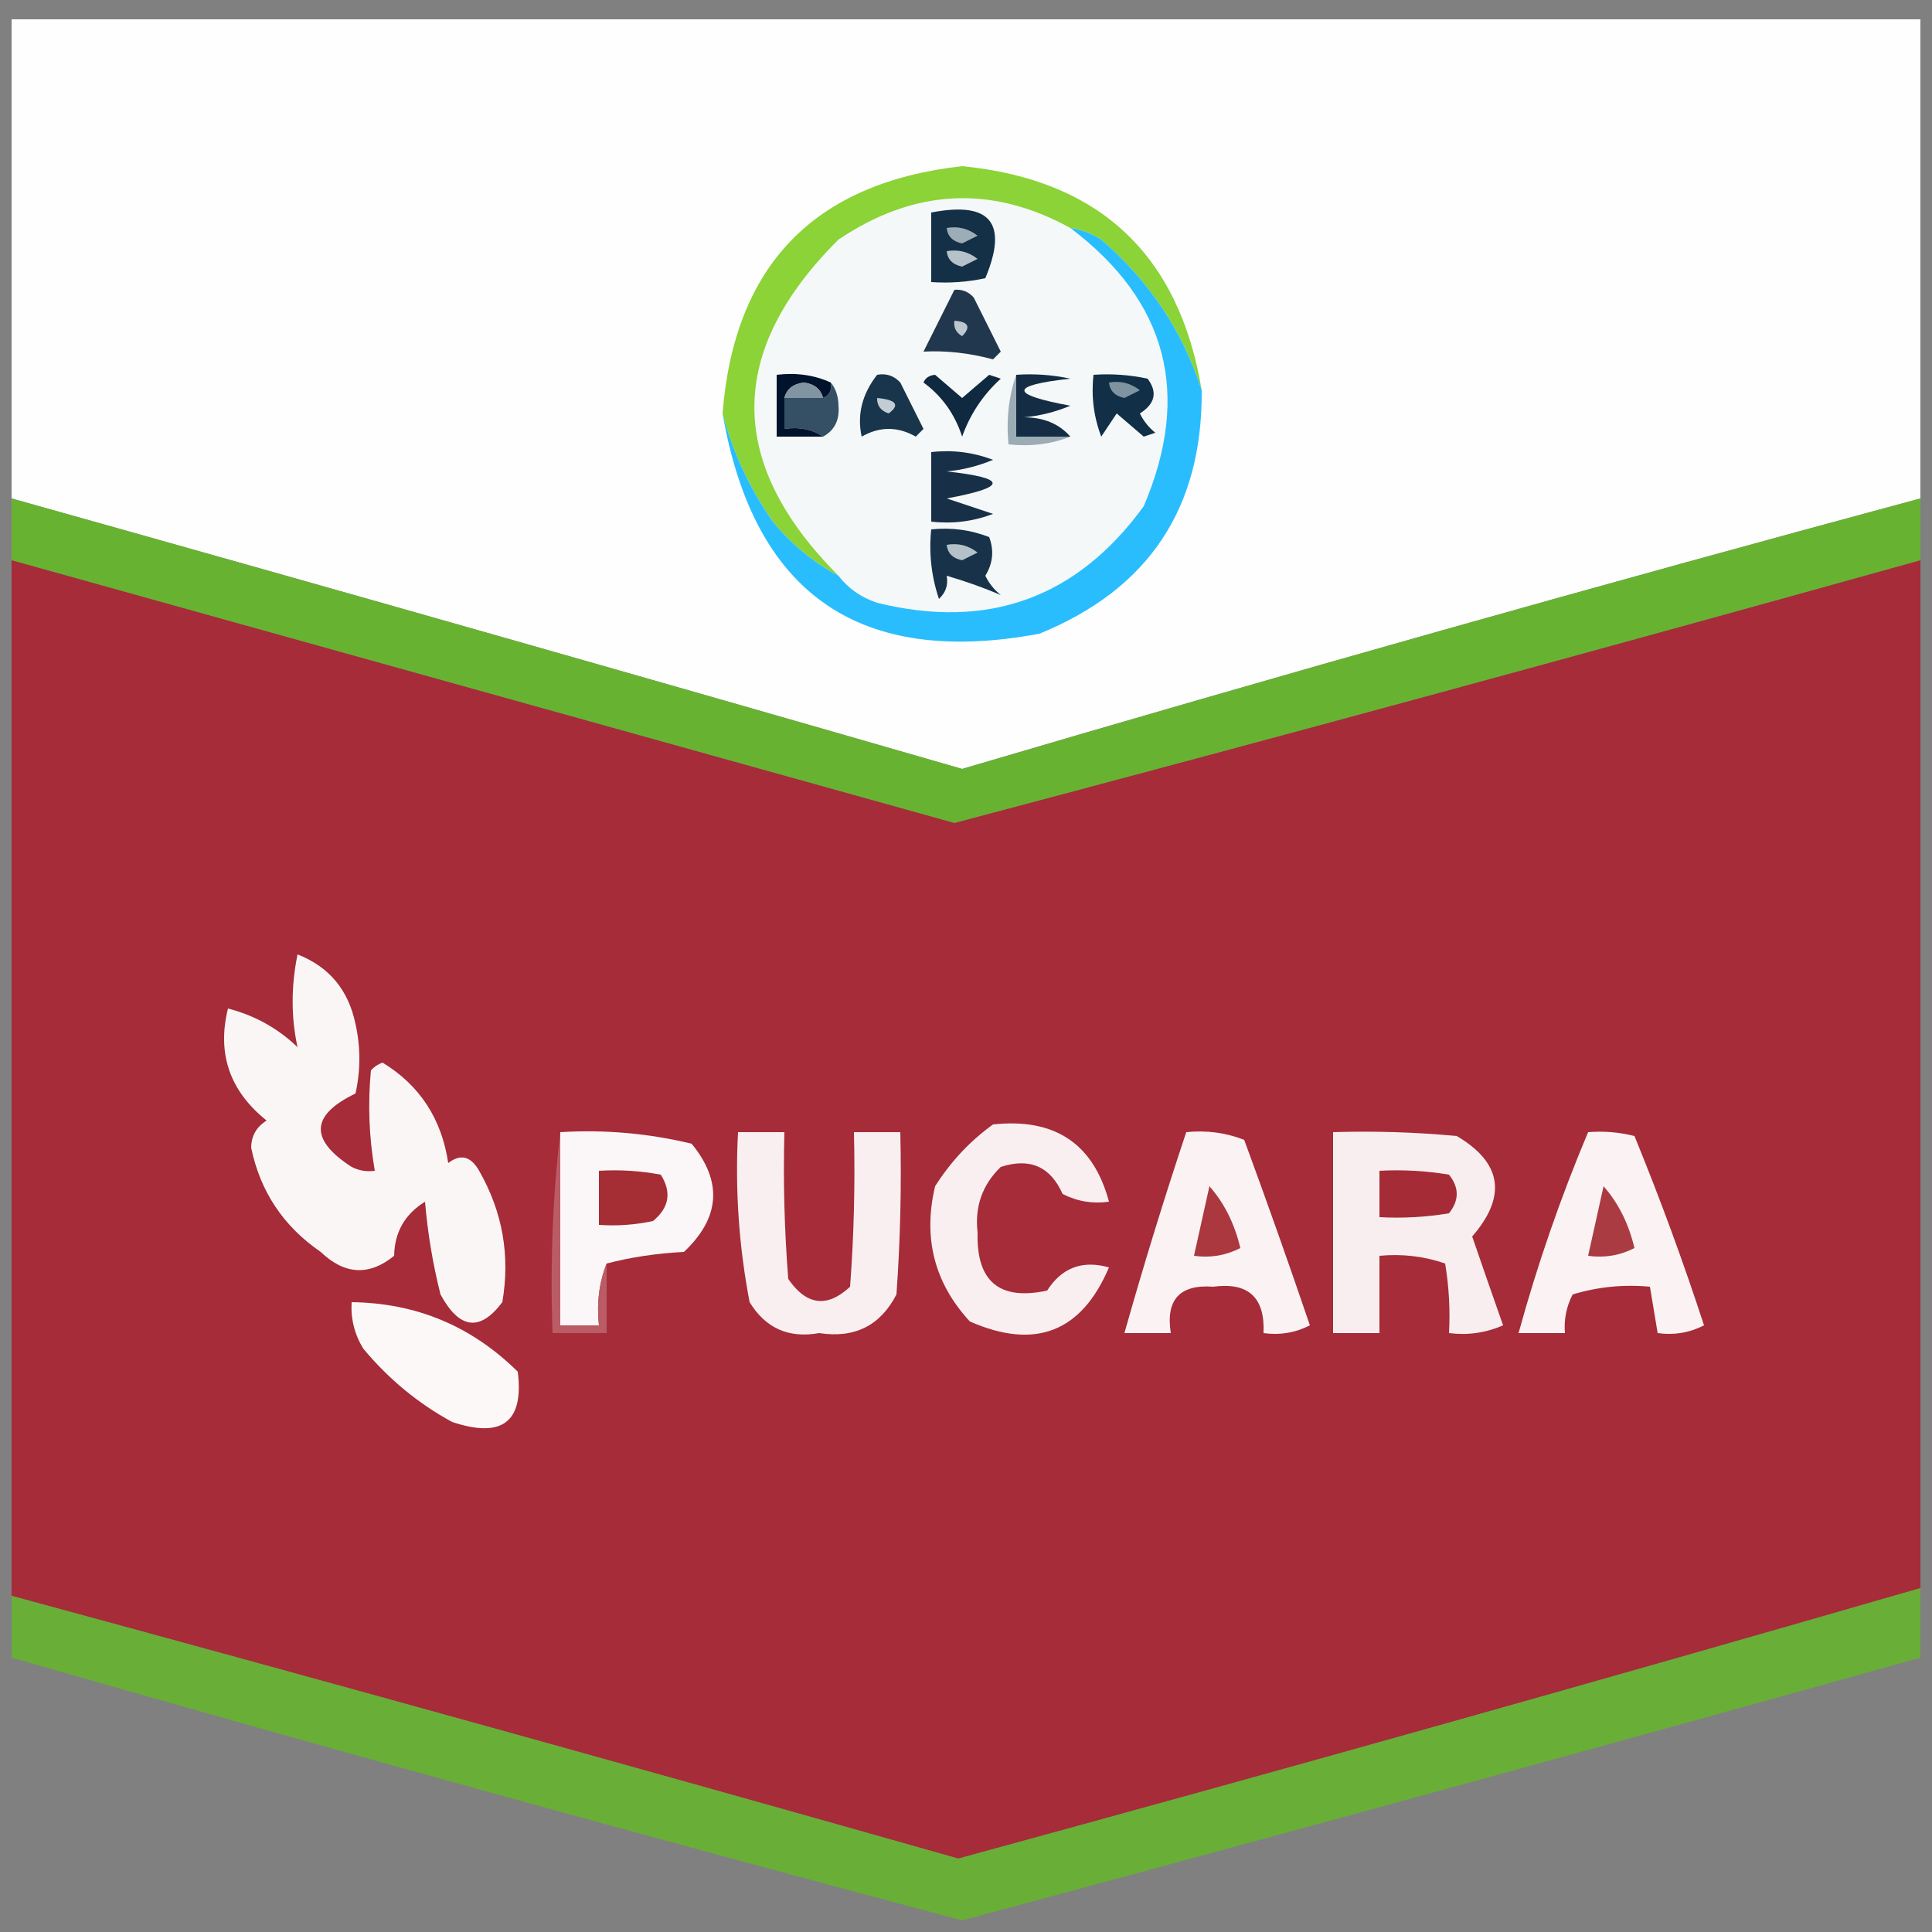
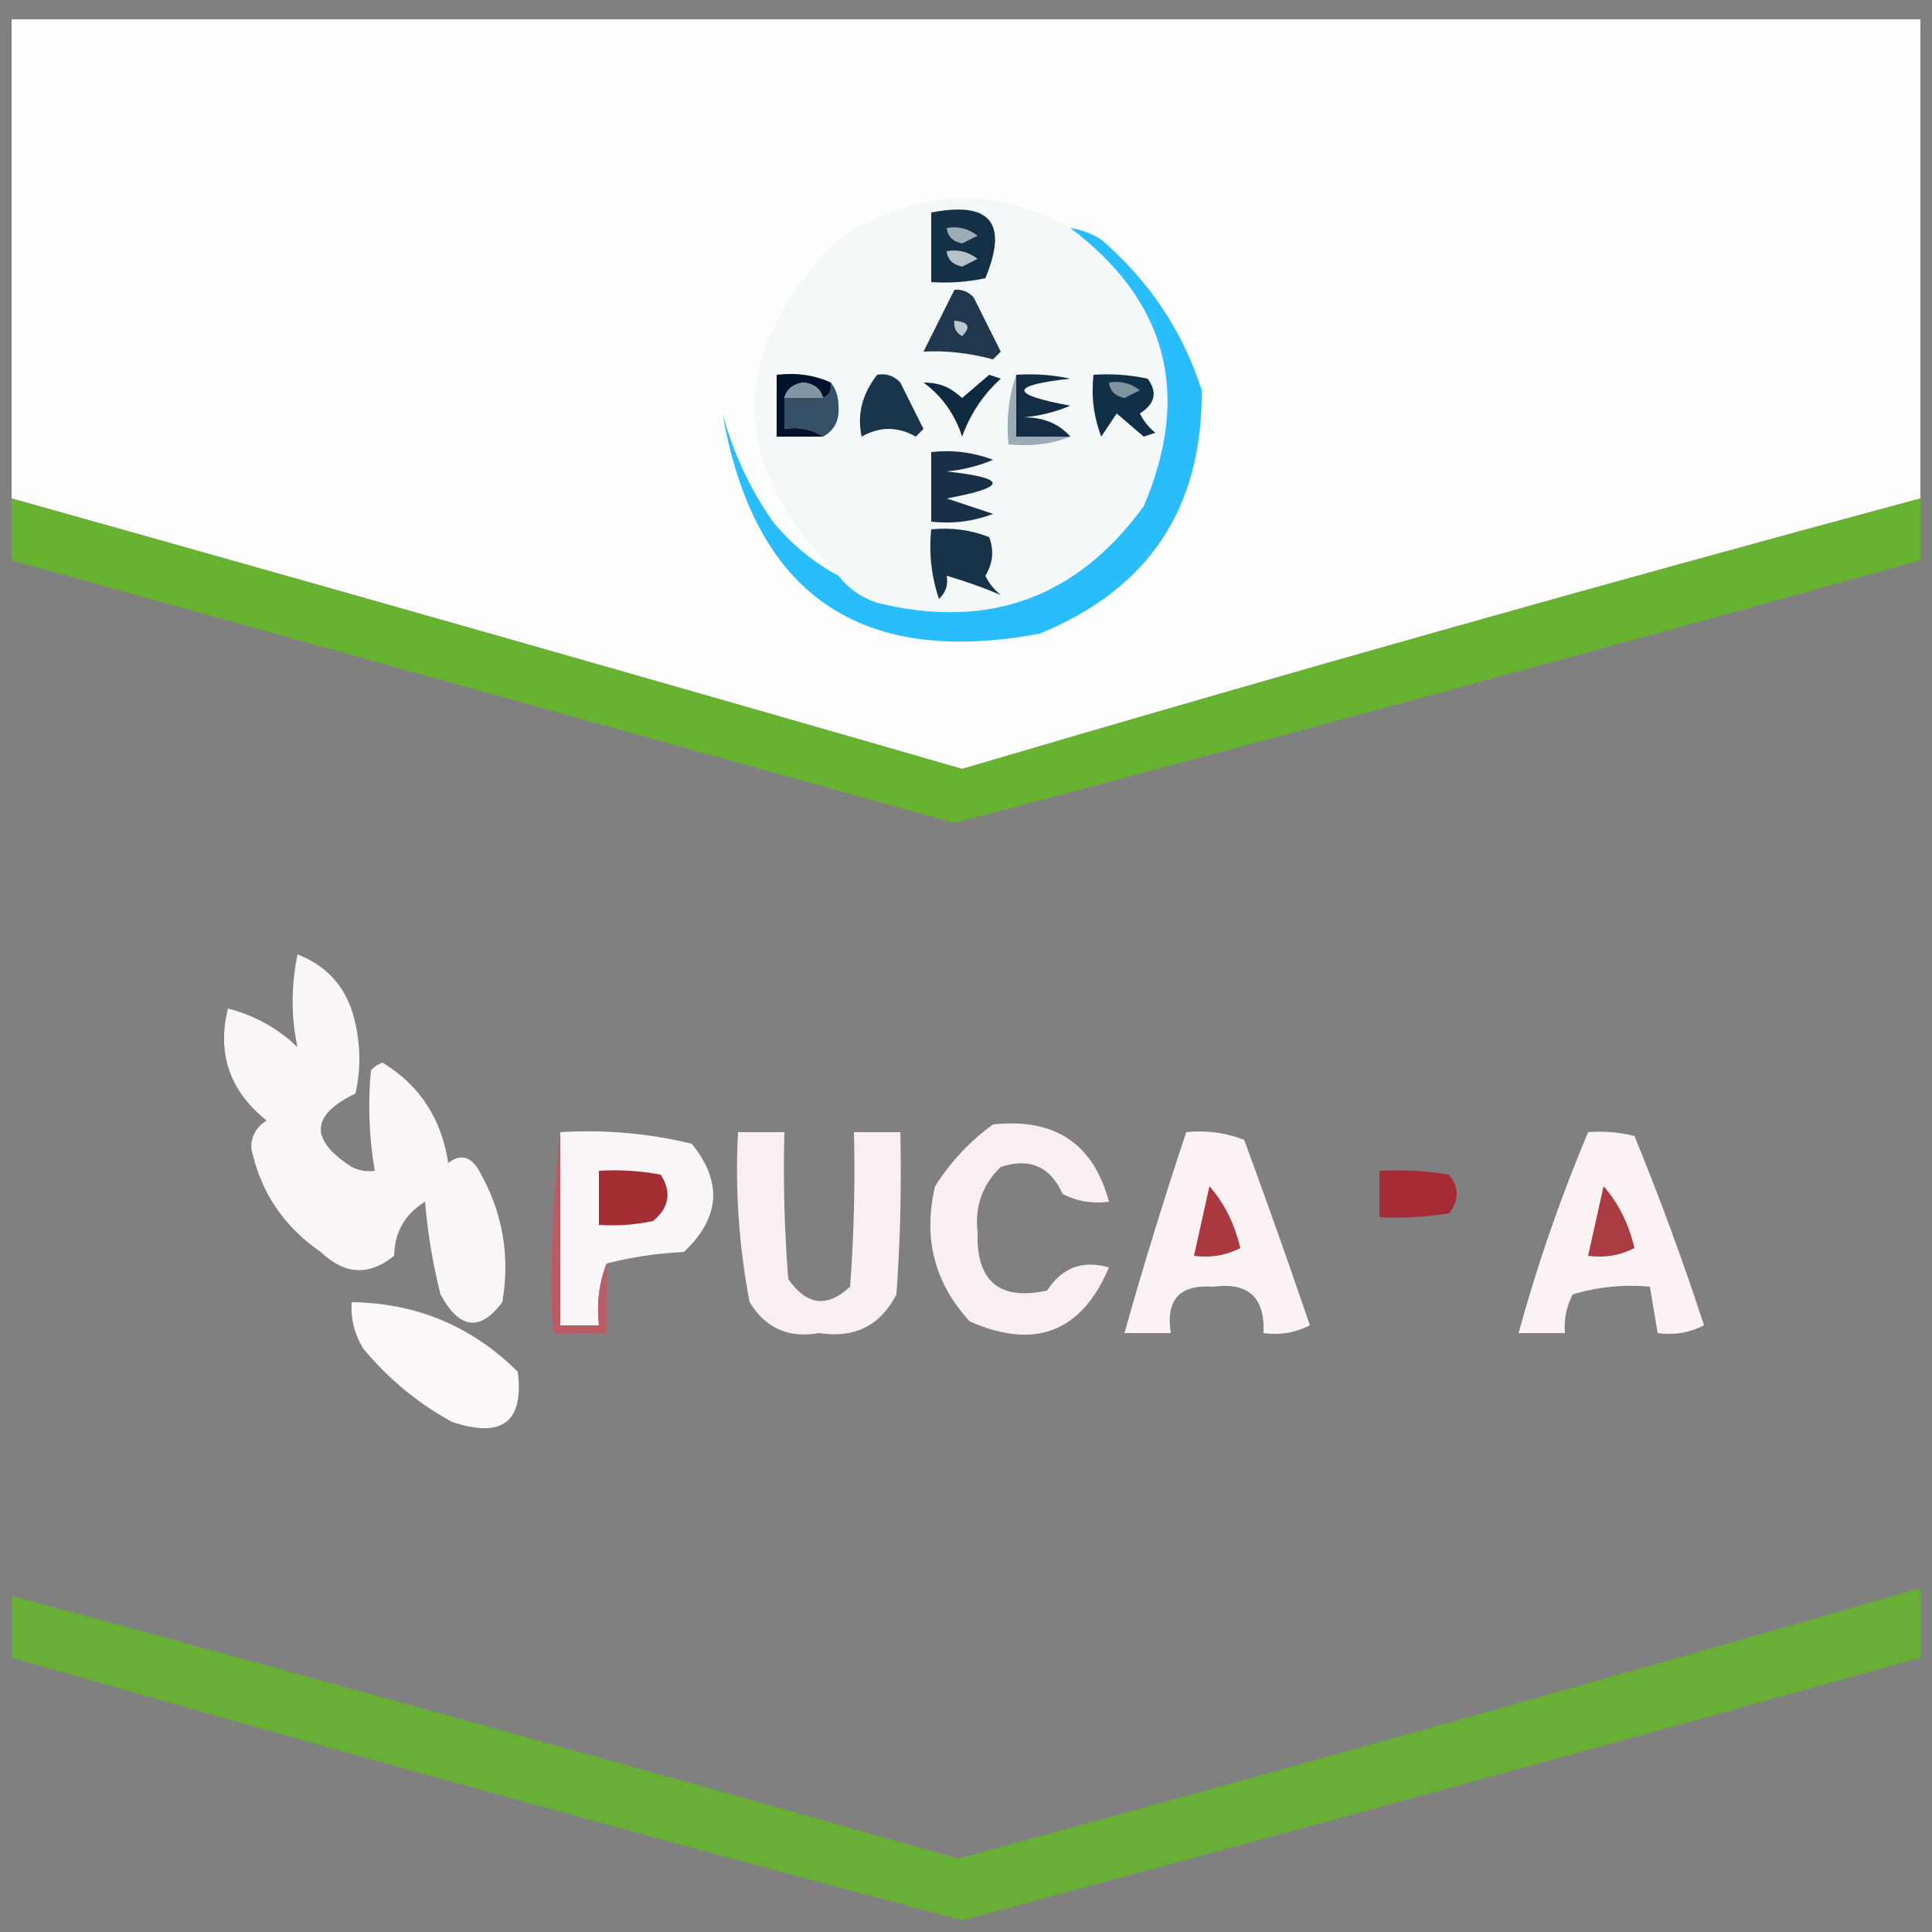
<svg xmlns="http://www.w3.org/2000/svg" version="1.1" width="250px" height="250px" style="shape-rendering:geometricPrecision; text-rendering:geometricPrecision; image-rendering:optimizeQuality; fill-rule:evenodd; clip-rule:evenodd">
  <rect width="100%" height="100%" fill="#808080" stroke="none" />
  <g>
    <path style="opacity:0.994" fill="#fefefe" d="M 248.5,64.5 C 207.098,75.653 165.764,87.32 124.5,99.5C 83.575,87.684 42.575,76.018 1.5,64.5C 1.5,43.833 1.5,23.167 1.5,2.5C 83.833,2.5 166.167,2.5 248.5,2.5C 248.5,23.167 248.5,43.833 248.5,64.5 Z" />
  </g>
  <g>
    <path style="opacity:1" fill="#f5f8f8" d="M 138.5,29.5 C 151.032,38.958 154.199,50.958 148,65.5C 139.367,77.379 127.867,81.546 113.5,78C 111.416,77.303 109.749,76.136 108.5,74.5C 93.992,59.95 93.992,45.45 108.5,31C 118.313,24.403 128.313,23.903 138.5,29.5 Z" />
  </g>
  <g>
-     <path style="opacity:1" fill="#8bd336" d="M 155.5,50.5 C 153.063,42.867 148.729,36.367 142.5,31C 141.255,30.209 139.922,29.709 138.5,29.5C 128.313,23.903 118.313,24.403 108.5,31C 93.992,45.45 93.992,59.95 108.5,74.5C 105.269,72.78 102.436,70.447 100,67.5C 96.975,63.123 94.808,58.456 93.5,53.5C 95.015,34.318 105.349,23.651 124.5,21.5C 142.244,23.244 152.577,32.91 155.5,50.5 Z" />
-   </g>
+     </g>
  <g>
    <path style="opacity:1" fill="#133047" d="M 120.5,27.5 C 128.159,26.01 130.492,28.843 127.5,36C 125.19,36.497 122.857,36.663 120.5,36.5C 120.5,33.5 120.5,30.5 120.5,27.5 Z" />
  </g>
  <g>
    <path style="opacity:1" fill="#9dadb7" d="M 122.5,29.5 C 123.978,29.238 125.311,29.571 126.5,30.5C 125.833,30.833 125.167,31.167 124.5,31.5C 123.287,31.253 122.62,30.586 122.5,29.5 Z" />
  </g>
  <g>
    <path style="opacity:1" fill="#b6c2c9" d="M 122.5,32.5 C 123.978,32.238 125.311,32.571 126.5,33.5C 125.833,33.833 125.167,34.167 124.5,34.5C 123.287,34.253 122.62,33.586 122.5,32.5 Z" />
  </g>
  <g>
    <path style="opacity:1" fill="#20374d" d="M 123.5,37.5 C 124.496,37.414 125.329,37.748 126,38.5C 127.167,40.833 128.333,43.167 129.5,45.5C 129.167,45.833 128.833,46.167 128.5,46.5C 125.394,45.672 122.394,45.339 119.5,45.5C 120.847,42.807 122.18,40.14 123.5,37.5 Z" />
  </g>
  <g>
    <path style="opacity:1" fill="#bdc8ce" d="M 123.5,41.5 C 125.337,41.639 125.67,42.306 124.5,43.5C 123.702,43.043 123.369,42.376 123.5,41.5 Z" />
  </g>
  <g>
    <path style="opacity:1" fill="#142d44" d="M 131.5,48.5 C 133.857,48.337 136.19,48.503 138.5,49C 130.576,49.871 130.576,51.038 138.5,52.5C 136.577,53.308 134.577,53.808 132.5,54C 135.051,54.002 137.051,54.836 138.5,56.5C 136.167,56.5 133.833,56.5 131.5,56.5C 131.5,53.833 131.5,51.167 131.5,48.5 Z" />
  </g>
  <g>
    <path style="opacity:1" fill="#354f64" d="M 107.5,49.5 C 108.147,50.274 108.48,51.274 108.5,52.5C 108.66,54.355 107.993,55.688 106.5,56.5C 105.081,55.549 103.415,55.215 101.5,55.5C 101.5,54.167 101.5,52.833 101.5,51.5C 103.167,51.5 104.833,51.5 106.5,51.5C 107.338,51.158 107.672,50.492 107.5,49.5 Z" />
  </g>
  <g>
    <path style="opacity:1" fill="#112f47" d="M 141.5,48.5 C 143.857,48.337 146.19,48.503 148.5,49C 149.809,50.751 149.475,52.251 147.5,53.5C 147.977,54.478 148.643,55.311 149.5,56C 149,56.167 148.5,56.333 148,56.5C 146.832,55.491 145.665,54.491 144.5,53.5C 143.833,54.5 143.167,55.5 142.5,56.5C 141.52,53.913 141.187,51.247 141.5,48.5 Z" />
  </g>
  <g>
    <path style="opacity:1" fill="#7f93a0" d="M 143.5,49.5 C 144.978,49.238 146.311,49.571 147.5,50.5C 146.833,50.833 146.167,51.167 145.5,51.5C 144.287,51.253 143.62,50.586 143.5,49.5 Z" />
  </g>
  <g>
    <path style="opacity:1" fill="#18354b" d="M 113.5,48.5 C 114.675,48.281 115.675,48.614 116.5,49.5C 117.5,51.5 118.5,53.5 119.5,55.5C 119.167,55.833 118.833,56.167 118.5,56.5C 116.167,55.167 113.833,55.167 111.5,56.5C 110.883,53.667 111.55,51 113.5,48.5 Z" />
  </g>
  <g>
-     <path style="opacity:1" fill="#c2ccd2" d="M 113.5,51.5 C 115.983,51.73 116.483,52.397 115,53.5C 113.97,53.164 113.47,52.497 113.5,51.5 Z" />
-   </g>
+     </g>
  <g>
-     <path style="opacity:1" fill="#0e2940" d="M 119.5,49.5 C 119.735,48.903 120.235,48.57 121,48.5C 122.168,49.509 123.335,50.509 124.5,51.5C 125.665,50.509 126.832,49.509 128,48.5C 128.5,48.667 129,48.833 129.5,49C 127.21,51.08 125.543,53.58 124.5,56.5C 123.55,53.58 121.884,51.247 119.5,49.5 Z" />
+     <path style="opacity:1" fill="#0e2940" d="M 119.5,49.5 C 122.168,49.509 123.335,50.509 124.5,51.5C 125.665,50.509 126.832,49.509 128,48.5C 128.5,48.667 129,48.833 129.5,49C 127.21,51.08 125.543,53.58 124.5,56.5C 123.55,53.58 121.884,51.247 119.5,49.5 Z" />
  </g>
  <g>
    <path style="opacity:1" fill="#01122c" d="M 107.5,49.5 C 107.672,50.492 107.338,51.158 106.5,51.5C 106.209,50.351 105.376,49.684 104,49.5C 102.624,49.684 101.791,50.351 101.5,51.5C 101.5,52.833 101.5,54.167 101.5,55.5C 103.415,55.215 105.081,55.549 106.5,56.5C 104.5,56.5 102.5,56.5 100.5,56.5C 100.5,53.833 100.5,51.167 100.5,48.5C 103.059,48.198 105.393,48.532 107.5,49.5 Z" />
  </g>
  <g>
    <path style="opacity:1" fill="#8094a1" d="M 106.5,51.5 C 104.833,51.5 103.167,51.5 101.5,51.5C 101.791,50.351 102.624,49.684 104,49.5C 105.376,49.684 106.209,50.351 106.5,51.5 Z" />
  </g>
  <g>
    <path style="opacity:1" fill="#9bacb5" d="M 131.5,48.5 C 131.5,51.167 131.5,53.833 131.5,56.5C 133.833,56.5 136.167,56.5 138.5,56.5C 136.052,57.473 133.385,57.806 130.5,57.5C 130.19,54.287 130.523,51.287 131.5,48.5 Z" />
  </g>
  <g>
    <path style="opacity:1" fill="#68b231" d="M 1.5,64.5 C 42.575,76.018 83.575,87.684 124.5,99.5C 165.764,87.32 207.098,75.653 248.5,64.5C 248.5,67.167 248.5,69.833 248.5,72.5C 206.941,84.105 165.275,95.439 123.5,106.5C 82.827,95.162 42.16,83.828 1.5,72.5C 1.5,69.833 1.5,67.167 1.5,64.5 Z" />
  </g>
  <g>
-     <path style="opacity:0.997" fill="#a52c38" d="M 1.5,72.5 C 42.16,83.828 82.827,95.162 123.5,106.5C 165.275,95.439 206.941,84.105 248.5,72.5C 248.5,116.833 248.5,161.167 248.5,205.5C 207.083,217.483 165.583,229.15 124,240.5C 83.21,228.928 42.377,217.595 1.5,206.5C 1.5,161.833 1.5,117.167 1.5,72.5 Z" />
-   </g>
+     </g>
  <g>
    <path style="opacity:1" fill="#29bdfd" d="M 138.5,29.5 C 139.922,29.709 141.255,30.209 142.5,31C 148.729,36.367 153.063,42.867 155.5,50.5C 155.624,65.753 148.624,76.253 134.5,82C 111.207,86.353 97.54,76.853 93.5,53.5C 94.808,58.456 96.975,63.123 100,67.5C 102.436,70.447 105.269,72.78 108.5,74.5C 109.749,76.136 111.416,77.303 113.5,78C 127.867,81.546 139.367,77.379 148,65.5C 154.199,50.958 151.032,38.958 138.5,29.5 Z" />
  </g>
  <g>
    <path style="opacity:1" fill="#173249" d="M 120.5,68.5 C 123.119,68.232 125.619,68.565 128,69.5C 128.651,71.235 128.485,72.902 127.5,74.5C 127.977,75.478 128.643,76.311 129.5,77C 127.326,76.063 124.993,75.229 122.5,74.5C 122.719,75.675 122.386,76.675 121.5,77.5C 120.516,74.572 120.183,71.572 120.5,68.5 Z" />
  </g>
  <g>
-     <path style="opacity:1" fill="#b4c1c8" d="M 122.5,70.5 C 123.978,70.238 125.311,70.571 126.5,71.5C 125.833,71.833 125.167,72.167 124.5,72.5C 123.287,72.253 122.62,71.586 122.5,70.5 Z" />
-   </g>
+     </g>
  <g>
    <path style="opacity:1" fill="#183047" d="M 120.5,58.5 C 123.247,58.187 125.914,58.52 128.5,59.5C 126.577,60.308 124.577,60.808 122.5,61C 130.424,61.871 130.424,63.038 122.5,64.5C 124.5,65.167 126.5,65.833 128.5,66.5C 125.914,67.48 123.247,67.813 120.5,67.5C 120.5,64.5 120.5,61.5 120.5,58.5 Z" />
  </g>
  <g>
    <path style="opacity:1" fill="#fbf6f6" d="M 38.5,123.5 C 42.584,125.092 45.084,128.092 46,132.5C 46.667,135.5 46.667,138.5 46,141.5C 40.189,144.291 40.023,147.458 45.5,151C 46.448,151.483 47.448,151.649 48.5,151.5C 47.751,147.181 47.584,142.848 48,138.5C 48.414,138.043 48.914,137.709 49.5,137.5C 54.309,140.43 57.143,144.764 58,150.5C 59.587,149.273 60.921,149.606 62,151.5C 65.034,156.806 66.034,162.473 65,168.5C 62.116,172.348 59.45,172.014 57,167.5C 56.007,163.558 55.34,159.558 55,155.5C 52.391,157.108 51.058,159.441 51,162.5C 47.772,165.13 44.605,164.964 41.5,162C 36.669,158.678 33.669,154.178 32.5,148.5C 32.529,146.971 33.196,145.804 34.5,145C 29.724,141.171 28.058,136.338 29.5,130.5C 32.952,131.392 35.952,133.058 38.5,135.5C 37.658,131.644 37.658,127.644 38.5,123.5 Z" />
  </g>
  <g>
    <path style="opacity:1" fill="#f9eff0" d="M 128.5,145.5 C 136.486,144.643 141.486,147.976 143.5,155.5C 141.396,155.799 139.396,155.466 137.5,154.5C 135.924,150.945 133.257,149.778 129.5,151C 127.112,153.306 126.112,156.139 126.5,159.5C 126.327,165.828 129.327,168.328 135.5,167C 137.397,164.033 140.064,163.033 143.5,164C 139.951,172.374 133.951,174.707 125.5,171C 120.911,166.034 119.411,160.2 121,153.5C 123.028,150.308 125.528,147.641 128.5,145.5 Z" />
  </g>
  <g>
    <path style="opacity:1" fill="#fbf6f7" d="M 72.5,146.5 C 78.262,146.149 83.928,146.649 89.5,148C 93.524,152.91 93.191,157.577 88.5,162C 84.975,162.179 81.641,162.679 78.5,163.5C 77.527,165.948 77.194,168.615 77.5,171.5C 75.833,171.5 74.167,171.5 72.5,171.5C 72.5,163.167 72.5,154.833 72.5,146.5 Z" />
  </g>
  <g>
    <path style="opacity:1" fill="#f9eff0" d="M 95.5,146.5 C 97.5,146.5 99.5,146.5 101.5,146.5C 101.334,152.842 101.5,159.175 102,165.5C 104.367,168.932 107.034,169.265 110,166.5C 110.5,159.842 110.666,153.175 110.5,146.5C 112.5,146.5 114.5,146.5 116.5,146.5C 116.666,153.508 116.5,160.508 116,167.5C 113.925,171.537 110.592,173.204 106,172.5C 102.065,173.209 99.065,171.876 97,168.5C 95.609,161.254 95.109,153.921 95.5,146.5 Z" />
  </g>
  <g>
    <path style="opacity:1" fill="#faf2f3" d="M 153.5,146.5 C 156.119,146.232 158.619,146.565 161,147.5C 163.932,155.462 166.765,163.462 169.5,171.5C 167.604,172.466 165.604,172.799 163.5,172.5C 163.703,167.893 161.536,165.893 157,166.5C 152.658,166.179 150.824,168.179 151.5,172.5C 149.5,172.5 147.5,172.5 145.5,172.5C 147.962,163.779 150.629,155.112 153.5,146.5 Z" />
  </g>
  <g>
-     <path style="opacity:1" fill="#f8eeef" d="M 172.5,146.5 C 177.844,146.334 183.177,146.501 188.5,147C 194.353,150.451 195.019,154.785 190.5,160C 191.802,163.796 193.136,167.629 194.5,171.5C 192.257,172.474 189.924,172.808 187.5,172.5C 187.665,169.482 187.498,166.482 187,163.5C 184.281,162.556 181.448,162.223 178.5,162.5C 178.5,165.833 178.5,169.167 178.5,172.5C 176.5,172.5 174.5,172.5 172.5,172.5C 172.5,163.833 172.5,155.167 172.5,146.5 Z" />
-   </g>
+     </g>
  <g>
    <path style="opacity:1" fill="#faf2f3" d="M 205.5,146.5 C 207.527,146.338 209.527,146.505 211.5,147C 214.79,155.035 217.79,163.201 220.5,171.5C 218.604,172.466 216.604,172.799 214.5,172.5C 214.167,170.5 213.833,168.5 213.5,166.5C 210.102,166.18 206.768,166.513 203.5,167.5C 202.691,169.071 202.357,170.738 202.5,172.5C 200.5,172.5 198.5,172.5 196.5,172.5C 198.938,163.627 201.938,154.961 205.5,146.5 Z" />
  </g>
  <g>
    <path style="opacity:1" fill="#ba5c65" d="M 72.5,146.5 C 72.5,154.833 72.5,163.167 72.5,171.5C 74.167,171.5 75.833,171.5 77.5,171.5C 77.194,168.615 77.527,165.948 78.5,163.5C 78.5,166.5 78.5,169.5 78.5,172.5C 76.167,172.5 73.833,172.5 71.5,172.5C 71.174,163.651 71.507,154.984 72.5,146.5 Z" />
  </g>
  <g>
    <path style="opacity:1" fill="#a52d34" d="M 77.5,151.5 C 80.187,151.336 82.854,151.503 85.5,152C 86.935,154.267 86.602,156.267 84.5,158C 82.19,158.497 79.857,158.663 77.5,158.5C 77.5,156.167 77.5,153.833 77.5,151.5 Z" />
  </g>
  <g>
    <path style="opacity:1" fill="#a52c36" d="M 178.5,151.5 C 181.518,151.335 184.518,151.502 187.5,152C 188.833,153.667 188.833,155.333 187.5,157C 184.518,157.498 181.518,157.665 178.5,157.5C 178.5,155.5 178.5,153.5 178.5,151.5 Z" />
  </g>
  <g>
    <path style="opacity:1" fill="#aa383e" d="M 156.5,153.5 C 158.416,155.669 159.75,158.335 160.5,161.5C 158.604,162.466 156.604,162.799 154.5,162.5C 155.167,159.5 155.833,156.5 156.5,153.5 Z" />
  </g>
  <g>
    <path style="opacity:1" fill="#ab3b42" d="M 207.5,153.5 C 209.416,155.669 210.75,158.335 211.5,161.5C 209.604,162.466 207.604,162.799 205.5,162.5C 206.167,159.5 206.833,156.5 207.5,153.5 Z" />
  </g>
  <g>
    <path style="opacity:1" fill="#fcf8f8" d="M 45.5,168.5 C 53.874,168.604 61.041,171.604 67,177.5C 67.812,184.001 64.979,186.168 58.5,184C 54.084,181.588 50.251,178.422 47,174.5C 45.872,172.655 45.372,170.655 45.5,168.5 Z" />
  </g>
  <g>
    <path style="opacity:0.905" fill="#67b330" d="M 248.5,205.5 C 248.5,208.5 248.5,211.5 248.5,214.5C 207.234,226.033 165.9,237.366 124.5,248.5C 83.381,237.571 42.381,226.238 1.5,214.5C 1.5,211.833 1.5,209.167 1.5,206.5C 42.377,217.595 83.21,228.928 124,240.5C 165.583,229.15 207.083,217.483 248.5,205.5 Z" />
  </g>
</svg>